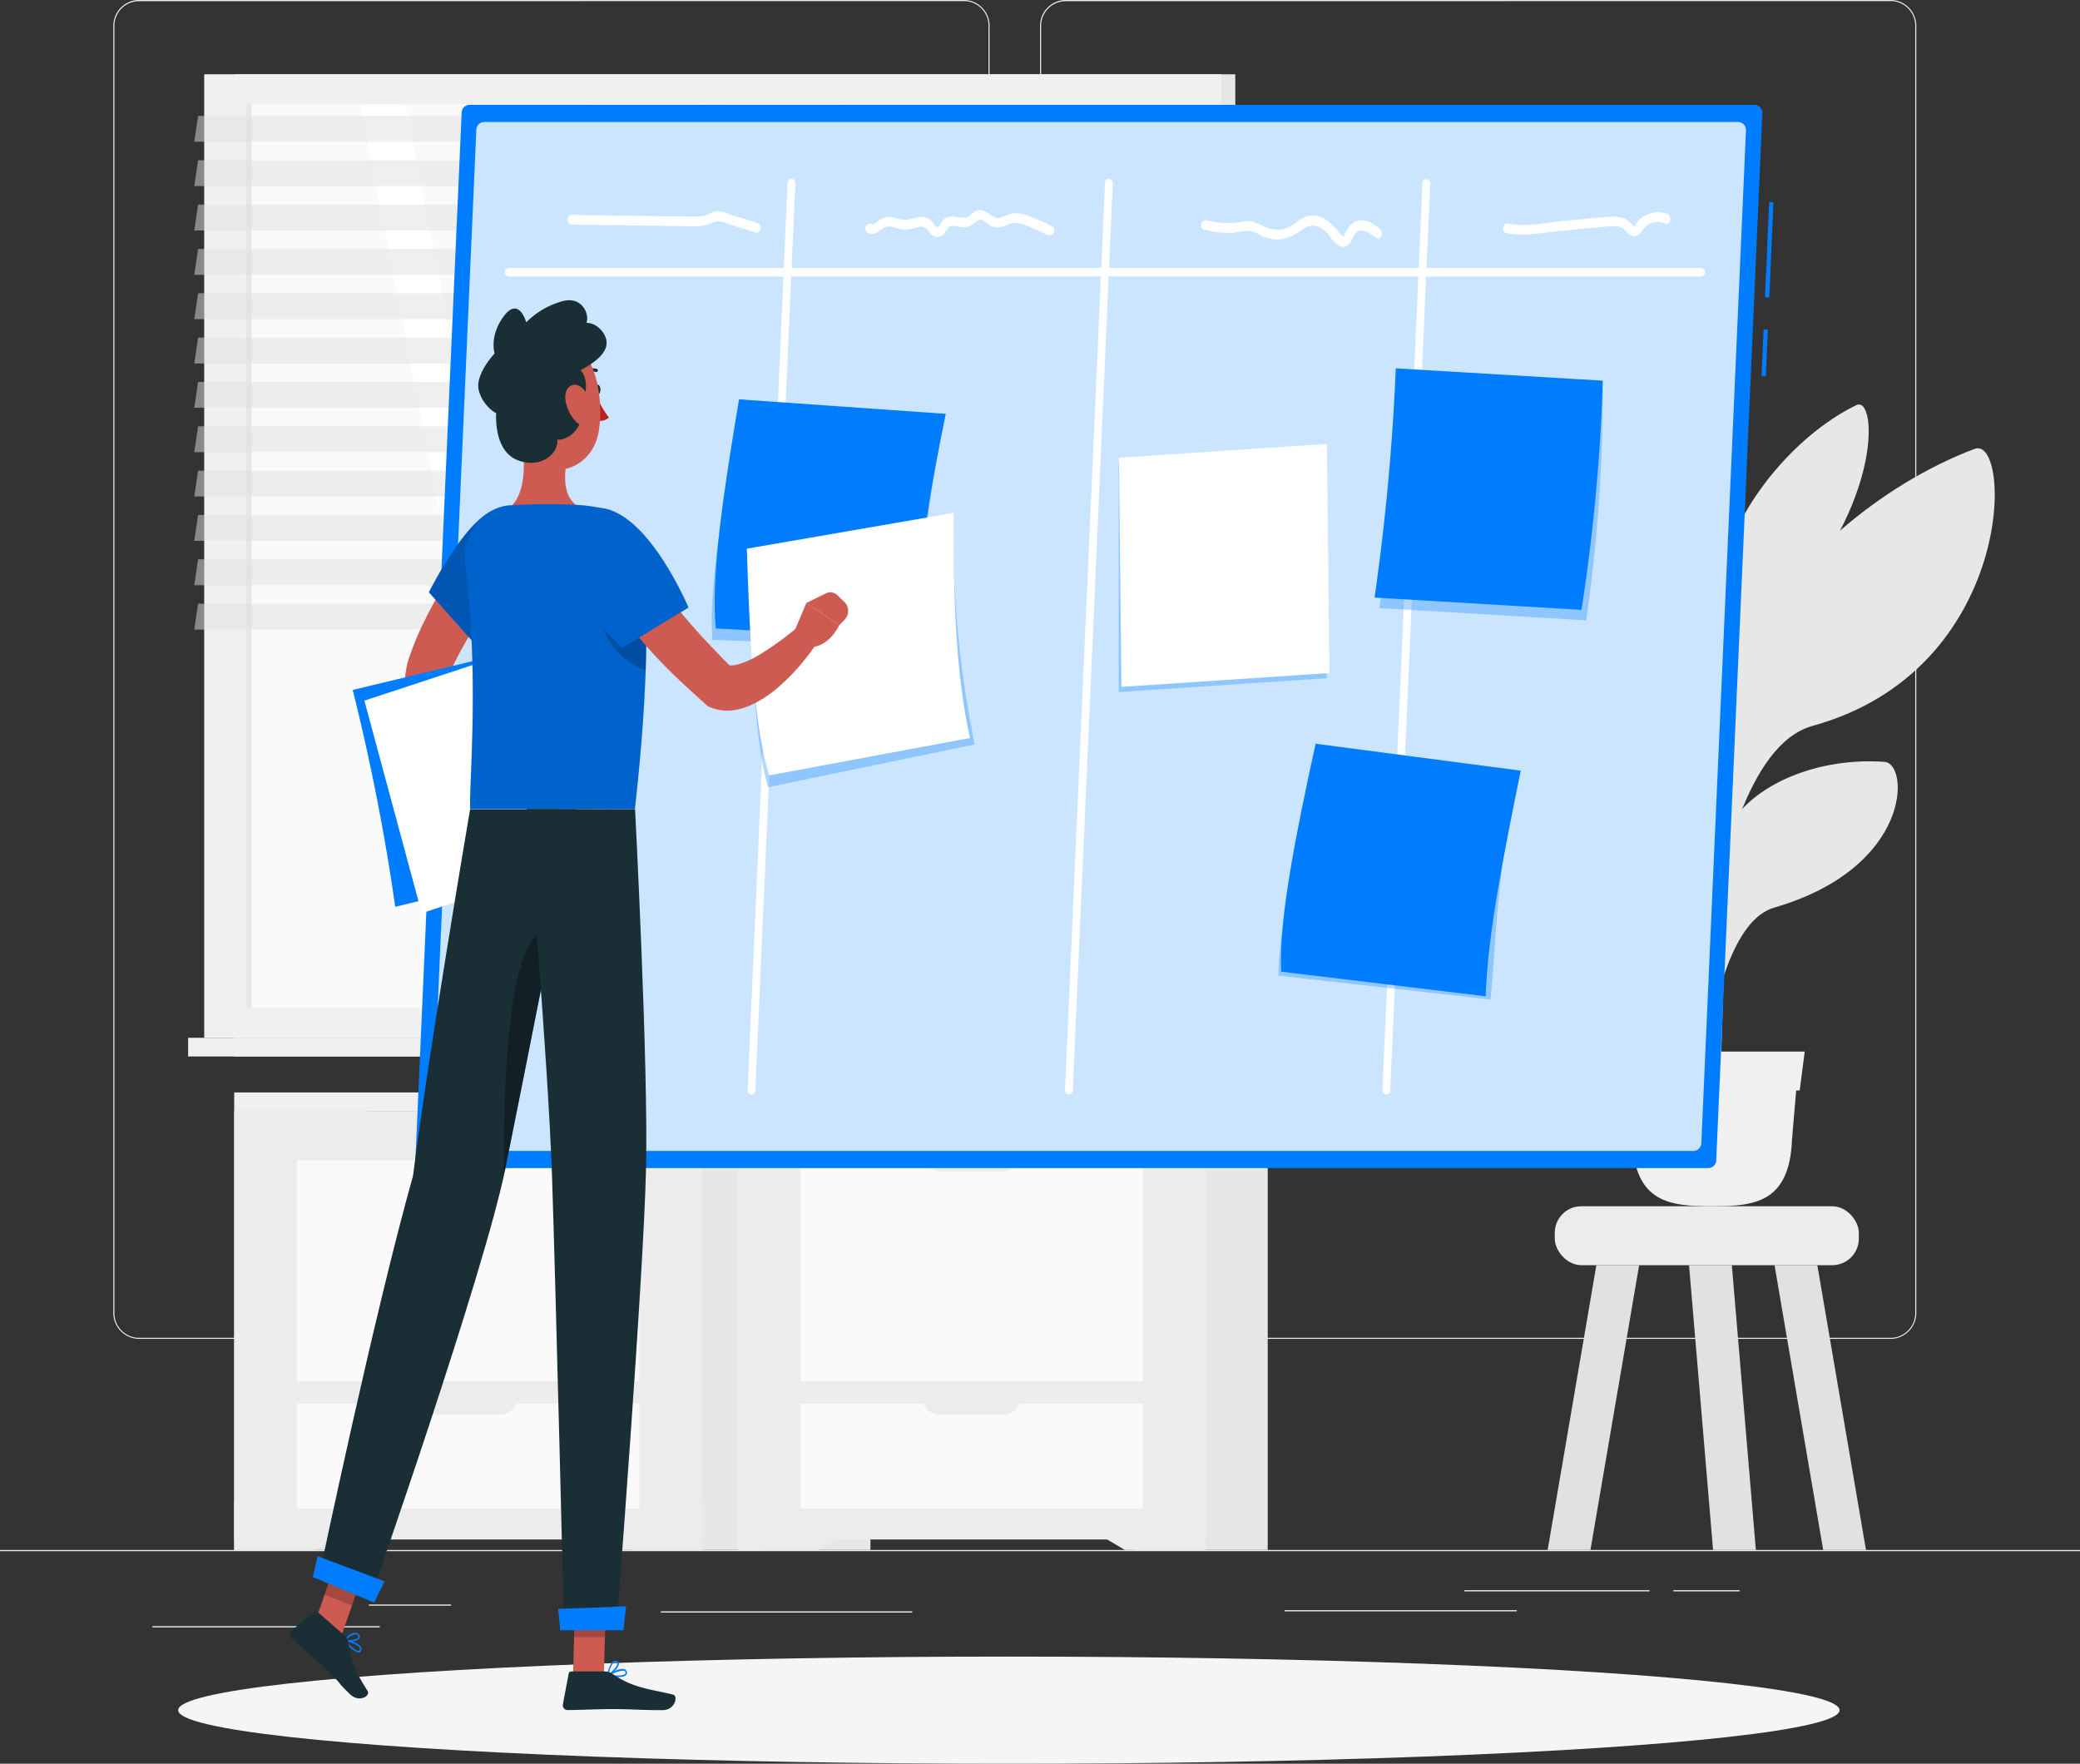
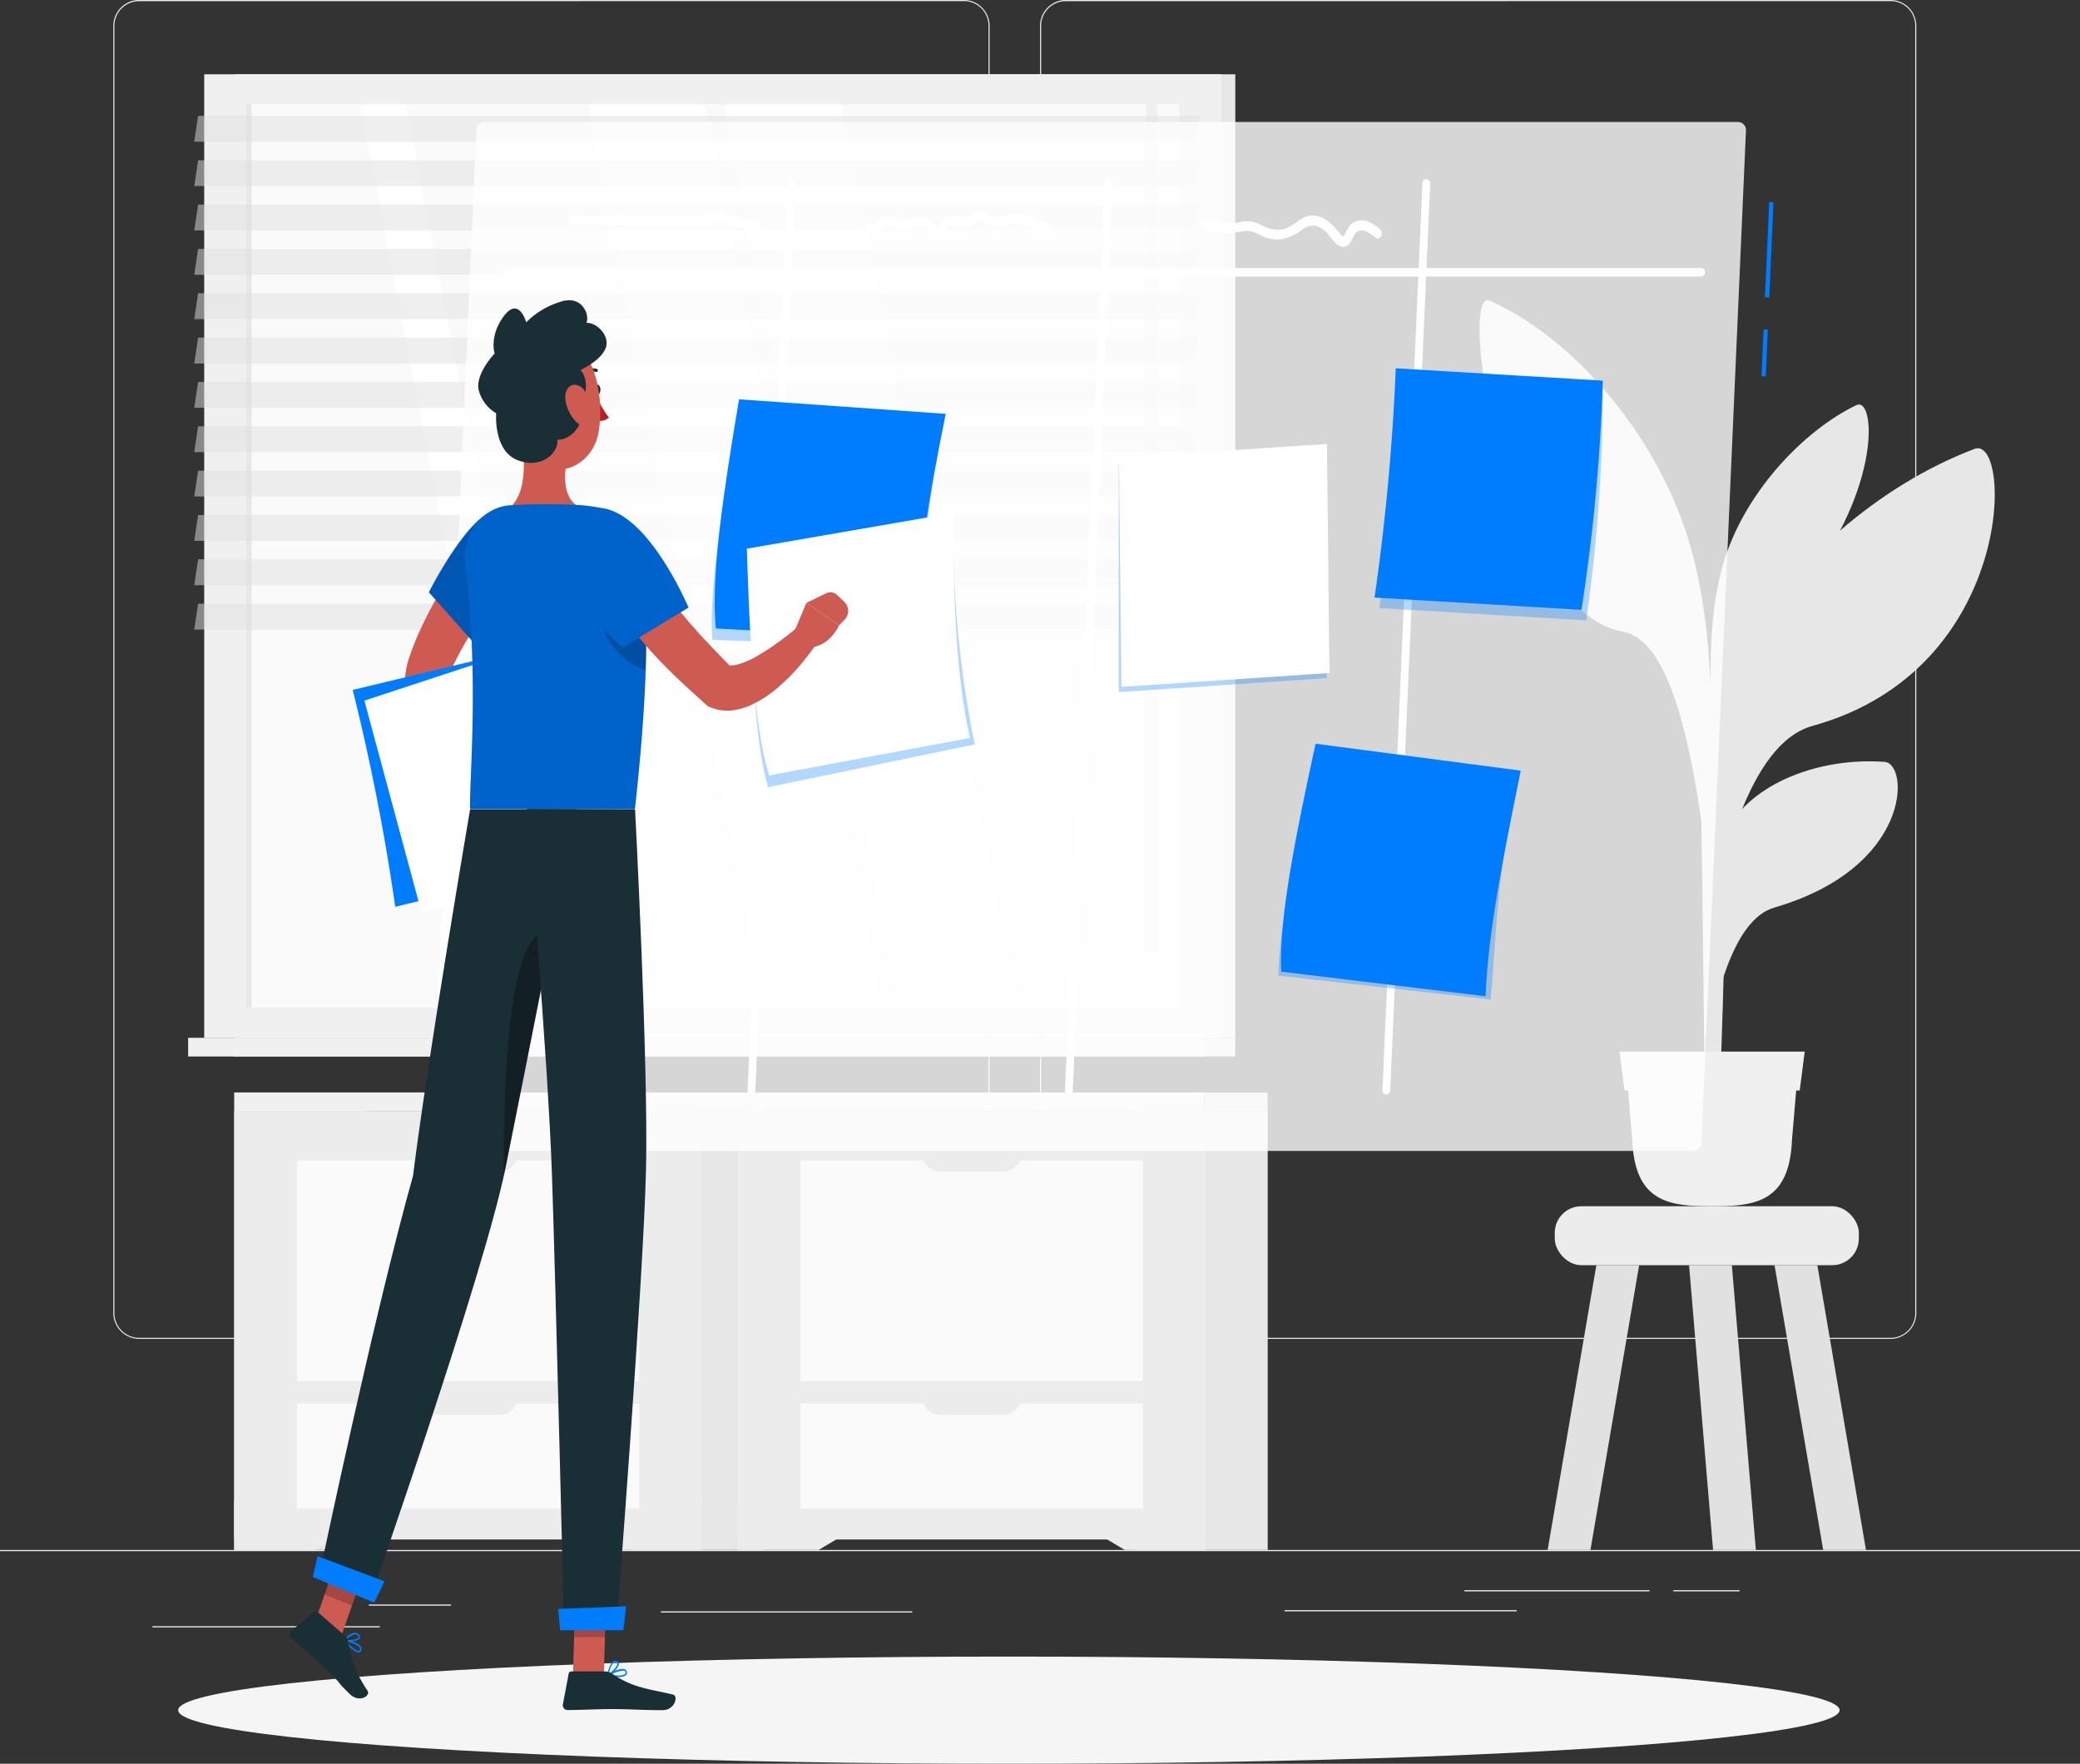
<svg xmlns="http://www.w3.org/2000/svg" id="Layer_1" data-name="Layer 1" viewBox="0 0 401 340">
  <rect x="0" y="0" width="401" height="340" fill="#333333" stroke="none" />
  <defs>
    <style>.cls-1{fill:#ececec;}.cls-2,.cls-7{fill:#e1e1e1;}.cls-3{fill:#e7e7e7;}.cls-4{fill:#f0f0f0;}.cls-5{fill:#fafafa;}.cls-10,.cls-6{fill:#fff;}.cls-7{opacity:0.5;}.cls-8{fill:#f5f5f5;}.cls-11,.cls-9{fill:#007cff;}.cls-10{opacity:0.8;}.cls-11,.cls-16{opacity:0.3;}.cls-12{fill:#ce5b51;}.cls-13{fill:#cd5b51;}.cls-14{fill:#1a2e35;}.cls-15{fill:#ba221f;}.cls-17{opacity:0.2;}</style>
  </defs>
  <rect class="cls-1" y="298.79" width="401" height="0.23" />
  <rect class="cls-1" x="29.38" y="313.48" width="43.83" height="0.23" />
  <rect class="cls-1" x="127.41" y="310.62" width="48.46" height="0.23" />
  <rect class="cls-1" x="71.11" y="309.3" width="15.85" height="0.23" />
  <rect class="cls-1" x="282.33" y="306.54" width="35.68" height="0.23" />
  <rect class="cls-1" x="322.61" y="306.54" width="12.76" height="0.23" />
  <rect class="cls-1" x="247.64" y="310.39" width="44.77" height="0.23" />
  <path class="cls-1" d="M200.51,267.89V20.21A5,5,0,0,1,205.23,15h159.5a5,5,0,0,1,4.71,5.21V267.89a5,5,0,0,1-4.71,5.2H205.23A5,5,0,0,1,200.51,267.89Zm4.72-252.66a4.76,4.76,0,0,0-4.51,5V267.89a4.77,4.77,0,0,0,4.51,5h159.5a4.77,4.77,0,0,0,4.5-5V20.21a4.76,4.76,0,0,0-4.5-5Z" transform="translate(0 -15)" />
  <path class="cls-1" d="M21.85,267.89V20.21A5,5,0,0,1,26.57,15H186.06a5,5,0,0,1,4.72,5.21V267.89a5,5,0,0,1-4.72,5.2H26.57A5,5,0,0,1,21.85,267.89ZM26.57,15.23a4.76,4.76,0,0,0-4.51,5V267.89a4.77,4.77,0,0,0,4.51,5H186.06a4.77,4.77,0,0,0,4.51-5V20.21a4.76,4.76,0,0,0-4.51-5Z" transform="translate(0 -15)" />
  <rect class="cls-1" x="299.75" y="247.53" width="58.62" height="11.36" rx="5.12" transform="translate(658.11 491.42) rotate(-180)" />
  <polygon class="cls-2" points="342.11 243.89 350.36 243.89 359.74 298.79 351.49 298.79 342.11 243.89" />
  <polygon class="cls-2" points="325.63 243.89 333.88 243.89 338.51 298.79 330.26 298.79 325.63 243.89" />
  <polygon class="cls-2" points="316.01 243.89 307.76 243.89 298.37 298.79 306.62 298.79 316.01 243.89" />
  <rect class="cls-3" x="45.15" y="29.33" width="193" height="185.74" transform="translate(283.3 229.39) rotate(-180)" />
  <rect class="cls-4" x="39.36" y="29.33" width="196.08" height="185.74" transform="translate(274.81 229.39) rotate(-180)" />
  <rect class="cls-3" x="45.15" y="215.07" width="193" height="3.6" transform="translate(283.3 418.73) rotate(-180)" />
  <rect class="cls-4" x="36.28" y="215.07" width="196.08" height="3.6" transform="translate(268.63 418.73) rotate(-180)" />
  <rect class="cls-5" x="50.31" y="32.26" width="174.2" height="179.87" transform="translate(259.6 -30.21) rotate(90)" />
  <polygon class="cls-6" points="169.83 194.29 135.93 20.1 113.47 20.1 147.37 194.29 169.83 194.29" />
  <polygon class="cls-6" points="196.05 194.29 162.15 20.1 139.69 20.1 173.59 194.29 196.05 194.29" />
  <path class="cls-4" d="M223.1,35.57V198.34c0,.26-.29.48-.66.48h-.87c-.37,0-.67-.22-.67-.48V35.57c0-.26.3-.47.67-.47h.87C222.81,35.1,223.1,35.31,223.1,35.57Z" transform="translate(0 -15)" />
  <polygon class="cls-6" points="112.08 194.29 78.18 20.1 69.42 20.1 103.32 194.29 112.08 194.29" />
  <rect class="cls-3" x="-39.11" y="121.68" width="174.2" height="1.03" transform="translate(170.18 59.21) rotate(90)" />
  <polygon class="cls-7" points="37.45 27.32 230.44 27.32 231.19 22.34 38.19 22.34 37.45 27.32" />
  <polygon class="cls-7" points="37.45 44.42 230.44 44.42 231.19 39.44 38.19 39.44 37.45 44.42" />
  <polygon class="cls-7" points="37.45 61.52 230.44 61.52 231.19 56.53 38.19 56.53 37.45 61.52" />
  <polygon class="cls-7" points="37.45 78.61 230.44 78.61 231.19 73.63 38.19 73.63 37.45 78.61" />
  <polygon class="cls-7" points="37.45 95.71 230.44 95.71 231.19 90.73 38.19 90.73 37.45 95.71" />
  <polygon class="cls-7" points="37.45 112.81 230.44 112.81 231.19 107.82 38.19 107.82 37.45 112.81" />
  <polygon class="cls-7" points="37.45 35.87 230.44 35.87 231.19 30.89 38.19 30.89 37.45 35.87" />
  <polygon class="cls-7" points="37.45 52.97 230.44 52.97 231.19 47.99 38.19 47.99 37.45 52.97" />
  <polygon class="cls-7" points="37.45 70.07 230.44 70.07 231.19 65.08 38.19 65.08 37.45 70.07" />
  <polygon class="cls-7" points="37.45 87.16 230.44 87.16 231.19 82.18 38.19 82.18 37.45 87.16" />
  <polygon class="cls-7" points="37.45 104.26 230.44 104.26 231.19 99.28 38.19 99.28 37.45 104.26" />
  <polygon class="cls-7" points="37.45 121.36 230.44 121.36 231.19 116.37 38.19 116.37 37.45 121.36" />
  <rect class="cls-3" x="45.15" y="229.15" width="25.56" height="84.64" transform="translate(115.86 527.94) rotate(-180)" />
  <polygon class="cls-1" points="60.72 298.79 45.15 298.79 45.15 289.08 77.04 289.08 60.72 298.79" />
  <rect class="cls-3" x="121.75" y="229.15" width="25.56" height="84.64" transform="translate(269.05 527.94) rotate(-180)" />
  <rect class="cls-1" x="45.15" y="229.15" width="90.18" height="82.62" transform="translate(180.49 525.92) rotate(-180)" />
  <polygon class="cls-1" points="119.77 298.79 135.33 298.79 135.33 289.08 103.45 289.08 119.77 298.79" />
  <rect class="cls-5" x="57.23" y="238.68" width="66.03" height="42.57" transform="translate(180.49 504.92) rotate(-180)" />
  <rect class="cls-5" x="57.23" y="285.58" width="66.03" height="20.26" transform="translate(180.49 576.41) rotate(-180)" />
  <path class="cls-1" d="M84.09,240.84h12.3a3.75,3.75,0,0,0,3.55-3.92H80.54A3.75,3.75,0,0,0,84.09,240.84Z" transform="translate(0 -15)" />
  <path class="cls-1" d="M84.09,287.74h12.3a3.75,3.75,0,0,0,3.55-3.92H80.54A3.75,3.75,0,0,0,84.09,287.74Z" transform="translate(0 -15)" />
-   <rect class="cls-3" x="142.24" y="229.15" width="25.56" height="84.64" transform="translate(310.05 527.94) rotate(-180)" />
  <polygon class="cls-1" points="157.81 298.79 142.24 298.79 142.24 289.08 174.13 289.08 157.81 298.79" />
  <rect class="cls-3" x="218.84" y="229.15" width="25.56" height="84.64" transform="translate(463.24 527.94) rotate(-180)" />
  <rect class="cls-1" x="142.24" y="229.15" width="90.18" height="82.62" transform="translate(374.67 525.92) rotate(-180)" />
  <polygon class="cls-1" points="216.86 298.79 232.42 298.79 232.42 289.08 200.54 289.08 216.86 298.79" />
  <rect class="cls-5" x="154.32" y="238.68" width="66.03" height="42.57" transform="translate(374.67 504.92) rotate(-180)" />
  <rect class="cls-5" x="154.32" y="285.58" width="66.03" height="20.26" transform="translate(374.67 576.41) rotate(-180)" />
  <path class="cls-1" d="M181.18,240.84h12.31a3.74,3.74,0,0,0,3.54-3.92h-19.4A3.75,3.75,0,0,0,181.18,240.84Z" transform="translate(0 -15)" />
  <path class="cls-1" d="M181.18,287.74h12.31a3.74,3.74,0,0,0,3.54-3.92h-19.4A3.75,3.75,0,0,0,181.18,287.74Z" transform="translate(0 -15)" />
  <rect class="cls-4" x="45.15" y="210.59" width="187" height="3.55" />
  <rect class="cls-2" x="232.16" y="225.59" width="12.24" height="3.55" transform="translate(476.55 439.74) rotate(-180)" />
  <path class="cls-3" d="M331.29,233.93c1.17-33.16,2.41-66.13-.13-82.76L327,147.94s.91,3.1,1.38,53.9,1.07,24.54.56,32.09Z" transform="translate(0 -15)" />
  <path class="cls-3" d="M324.62,116.33C318.24,98,303.36,80.2,287.2,72.94c-6.34-2.85,2.8,59.83,25.8,63.87,11.23,2,14.73,33.74,16.63,49C330.27,155.79,331,134.71,324.62,116.33Z" transform="translate(0 -15)" />
-   <path class="cls-3" d="M326,163c-4.49-7.87-11.83-18.88-22.56-18.89-12.17,0-1.52,22.11,12.77,29.18,7,3.45,12.81,14.4,14.32,21.25C330.38,180.63,330.48,170.85,326,163Z" transform="translate(0 -15)" />
  <path class="cls-3" d="M336.92,139.2c7.81-15.29,25.22-30.67,43.76-37.67,7.28-2.75,8,42.56-31.24,53.4-12.67,3.5-17.76,28.29-20.38,40.75C329.28,171.47,329.11,154.49,336.92,139.2Z" transform="translate(0 -15)" />
  <path class="cls-3" d="M332.64,175.47c5-9.75,18.52-14.51,30.69-13.6,4.78.36,5.3,20.36-21.28,28.09-8.07,2.34-11.32,18-13,26C329.2,200.5,327.66,185.22,332.64,175.47Z" transform="translate(0 -15)" />
  <path class="cls-3" d="M332.13,124c3.87-13.63,15.28-25.85,25.75-30.9,4.11-2,5.37,20.62-17.1,42.75-6.82,6.71-9,26.27-10.08,36.18C330.19,154.31,328.26,137.61,332.13,124Z" transform="translate(0 -15)" />
  <path class="cls-4" d="M330.08,247.53h0c8.17,0,14.93-.66,15.4-12.88l1.36-16H313.31l1.36,16C315.14,246.87,321.9,247.53,330.08,247.53Z" transform="translate(0 -15)" />
  <polygon class="cls-4" points="313.19 210.22 346.96 210.22 347.93 202.71 312.22 202.71 313.19 210.22" />
  <ellipse id="_Path_" data-name="&lt;Path&gt;" class="cls-8" cx="194.5" cy="329.67" rx="160.15" ry="10.33" />
  <polygon class="cls-9" points="341.1 57.34 341.9 39 341.08 38.95 340.27 57.3 341.1 57.34" />
  <polygon class="cls-9" points="340.42 72.55 340.82 63.53 340 63.49 339.6 72.51 340.42 72.55" />
-   <path class="cls-9" d="M81.55,240.17H329.41a1.54,1.54,0,0,0,1.46-1.54L339.76,36.9a1.55,1.55,0,0,0-1.46-1.69H90.44A1.53,1.53,0,0,0,89,36.74L80.09,238.47A1.56,1.56,0,0,0,81.55,240.17Z" transform="translate(0 -15)" />
  <path class="cls-10" d="M328,235.32l8.6-195.11a1.55,1.55,0,0,0-1.46-1.69H93.3a1.53,1.53,0,0,0-1.47,1.53l-8.6,195.11a1.56,1.56,0,0,0,1.47,1.7H326.56A1.54,1.54,0,0,0,328,235.32Z" transform="translate(0 -15)" />
  <path class="cls-6" d="M267.27,226a.79.79,0,0,0,.75-.79l7.71-174.88a.75.75,0,1,0-1.5-.08l-7.71,174.88a.81.81,0,0,0,.72.87Z" transform="translate(0 -15)" />
  <path class="cls-6" d="M144.88,226a.79.79,0,0,0,.74-.79l7.71-174.88a.8.8,0,0,0-.71-.87.81.81,0,0,0-.79.79l-7.7,174.88a.81.81,0,0,0,.71.87Z" transform="translate(0 -15)" />
  <path class="cls-6" d="M206.07,226a.79.79,0,0,0,.75-.79l7.71-174.88a.8.8,0,0,0-.71-.87.79.79,0,0,0-.79.79l-7.71,174.88a.81.81,0,0,0,.72.87Z" transform="translate(0 -15)" />
  <path class="cls-6" d="M98.15,68.31H327.89a.83.83,0,0,0,0-1.66H98.15a.83.83,0,0,0,0,1.66Z" transform="translate(0 -15)" />
-   <path class="cls-6" d="M321,58.09a3.41,3.41,0,0,0-3.35.3c-.86.59-1.32,1.87-2.37,2.1s-1.54-.8-2.37-1.41c-1.06-.78-2.68-.43-3.86-.33q-4.69.39-9.39.89c-3.08.34-6.21.92-9.29.25-1.06-.23-.61-2,.45-1.79,3.15.68,6.5-.07,9.66-.4s6.36-.66,9.54-.89a6.46,6.46,0,0,1,3.23.38,4,4,0,0,1,1.29,1c.13.15.27.45.48.41s.45-.57.54-.68a5.06,5.06,0,0,1,5.89-1.65c1,.43.56,2.23-.45,1.8Z" transform="translate(0 -15)" />
  <path class="cls-6" d="M265.2,60.82c-1.26-1-3.15-2.42-4.19-.34-.52,1-1,2.29-2.31,2.07s-2.16-2-3.07-2.84c-1.36-1.27-2.73-1.64-4.31-.62a10.68,10.68,0,0,1-4.15,2,7,7,0,0,1-4.18-.75,6.29,6.29,0,0,0-2.41-.86,22.81,22.81,0,0,0-2.7.39,19.49,19.49,0,0,1-5.73-.61c-1.06-.21-.61-2,.45-1.79a16.38,16.38,0,0,0,6.23.39,6.66,6.66,0,0,1,2.31-.18,7.58,7.58,0,0,1,2.09.75c1.73.84,3.4,1.24,5.21.36,1.4-.69,2.49-2,4.06-2.21a4.69,4.69,0,0,1,3.67,1.19,13.25,13.25,0,0,1,1.68,1.67,7.88,7.88,0,0,0,.74.87c.41.34.45.31.69-.19.61-1.25,1.18-2.27,2.54-2.57,1.61-.36,3,.6,4.23,1.63.85.71,0,2.33-.85,1.6Z" transform="translate(0 -15)" />
  <path class="cls-6" d="M201.91,60.31a32.34,32.34,0,0,0-3-1.38,10.06,10.06,0,0,0-3.15-1c-.95,0-1.79.61-2.7.82a2.94,2.94,0,0,1-2.08-.23c-.6-.3-1.2-1-1.85-1.16s-1.36.82-2,1.15a3.4,3.4,0,0,1-2,.25c-.63-.08-1.57-.44-2.16,0s-.72,1.24-1.32,1.63a1.65,1.65,0,0,1-1.7.08c-.59-.33-.92-.94-1.41-1.4-.73-.67-1.57-.3-2.4-.08a5.67,5.67,0,0,1-2.31.24c-.87-.13-1.87-.74-2.75-.54-1.45.32-2.2,2-3.82,1.14-1-.53-.13-2.13.85-1.61.41.22,1.6-1,2-1.13a3.36,3.36,0,0,1,2.23-.15,6.58,6.58,0,0,0,2.73.41,21,21,0,0,1,2.35-.52,2.67,2.67,0,0,1,2,.6c.32.26,1,1.44,1.44,1.34.19,0,.49-.74.61-.91a2.74,2.74,0,0,1,.69-.71,2.85,2.85,0,0,1,1.91-.4,5.68,5.68,0,0,0,2.24.17c.71-.23,1.18-1,1.89-1.26,1.6-.62,2.37.84,3.74,1.28.89.29,1.8-.4,2.63-.65a4.57,4.57,0,0,1,2.64,0,28.91,28.91,0,0,1,5.62,2.34c1,.51.12,2.12-.85,1.61Z" transform="translate(0 -15)" />
  <path class="cls-6" d="M145.64,59.81l-4.5-1.41c-.71-.23-1.43-.51-2.15-.68a3,3,0,0,0-2.05.41,9.45,9.45,0,0,1-3.77.48l-4.5-.06-18.4-.26c-1.08,0-1.08-1.87,0-1.86l18.81.26c1.48,0,2.95.05,4.43.06a9.47,9.47,0,0,0,2.19-.16c.67-.15,1.24-.57,1.9-.77,1.23-.38,2.63.35,3.79.72l4.7,1.48c1,.33.6,2.12-.45,1.79Z" transform="translate(0 -15)" />
  <path class="cls-11" d="M265.91,132.21l39.89,2.38A308.29,308.29,0,0,0,309,89.69L270,88A437.37,437.37,0,0,1,265.91,132.21Z" transform="translate(0 -15)" />
  <path class="cls-9" d="M265,130.19l39.89,2.37A359.82,359.82,0,0,0,309,88.38L269.09,86A437.29,437.29,0,0,1,265,130.19Z" transform="translate(0 -15)" />
  <polygon class="cls-11" points="215.67 133.41 255.77 130.73 255.77 86.82 215.67 89.49 215.67 133.41" />
  <polygon class="cls-6" points="216.2 132.41 256.3 129.74 255.82 85.58 215.72 88.25 216.2 132.41" />
  <path class="cls-11" d="M177.44,139.8l-40.08-1.45c-1-10.19,3.36-35.81,5.77-44.92L182,96.16A208.21,208.21,0,0,0,177.44,139.8Z" transform="translate(0 -15)" />
  <path class="cls-9" d="M176.75,138.35,138,136.14c-1-10.19,1.58-26.88,4.48-44.16l39.85,2.8C179,110.94,176.58,126.08,176.75,138.35Z" transform="translate(0 -15)" />
  <path class="cls-11" d="M287.38,207.68l-40.93-4.6c.11-10.3,4.91-34.24,7.75-43.22l38.59,5.07C288.69,180.91,288.52,195.4,287.38,207.68Z" transform="translate(0 -15)" />
  <path class="cls-9" d="M286.41,207.05,247,202.31c-.49-10.26,2.9-26.81,6.63-43.94l39.55,5.19C289.94,179.59,286.84,194.76,286.41,207.05Z" transform="translate(0 -15)" />
  <path class="cls-11" d="M187.92,158.5l-39.83,8.25c-3-9.6-3.76-35.38-3.19-44.75l38.9-6.73A201.88,201.88,0,0,0,187.92,158.5Z" transform="translate(0 -15)" />
  <path class="cls-6" d="M187,157.27l-38.7,7.2c-3-9.59-3.76-26.32-4.32-43.7l39.87-6.9C183.73,130.28,184.36,145.46,187,157.27Z" transform="translate(0 -15)" />
  <path class="cls-12" d="M93.2,117.49c-.79.92-1.46,1.74-2.14,2.64s-1.34,1.76-2,2.66c-1.3,1.79-2.55,3.64-3.72,5.56s-2.31,3.88-3.33,6a55,55,0,0,0-2.8,6.48l-.3.85-.08.21-.09.32-.19.62q-.14.6-.24,1.17c-.06.36-.12.73-.16,1.08A27.9,27.9,0,0,0,78,149a54.4,54.4,0,0,0,.72,7.06A90.73,90.73,0,0,0,82,169.24l4.35-1.1c-.33-4.29-.62-8.67-.73-12.88-.07-2.11,0-4.2.09-6.14a19.34,19.34,0,0,1,.35-2.66l.13-.54.13-.44.48-1a73.88,73.88,0,0,1,5.9-10.38q1.69-2.52,3.5-5c.59-.82,1.2-1.64,1.82-2.44l1.81-2.33Z" transform="translate(0 -15)" />
  <path class="cls-13" d="M85.76,166.34l3,3.57-5.88,3.83s-2-3-1.24-6Z" transform="translate(0 -15)" />
  <polygon class="cls-13" points="92.69 160.19 86.96 162.41 82.9 158.74 88.78 154.91 92.69 160.19" />
  <path class="cls-9" d="M76.2,189.8l37.8-9.11a338.43,338.43,0,0,0-8.24-41.76L68,148A415.78,415.78,0,0,1,76.2,189.8Z" transform="translate(0 -15)" />
  <polygon class="cls-6" points="81.3 176.03 118.39 163.83 107.34 122.86 70.25 135.06 81.3 176.03" />
  <path class="cls-14" d="M114.62,90.12c0,.53.3.95.62.94s.54-.46.52-1-.3-.94-.62-.93S114.6,89.59,114.62,90.12Z" transform="translate(0 -15)" />
  <path class="cls-15" d="M114.88,91.07a19.82,19.82,0,0,0,2.51,4.43,2.54,2.54,0,0,1-2.27.57Z" transform="translate(0 -15)" />
  <path class="cls-14" d="M112.73,87.26a.29.29,0,0,1-.18-.11.33.33,0,0,1,0-.44,2.57,2.57,0,0,1,2.51-.59.31.31,0,0,1,.18.39.28.28,0,0,1-.35.2h0a2,2,0,0,0-2,.49A.24.24,0,0,1,112.73,87.26Z" transform="translate(0 -15)" />
  <path class="cls-13" d="M100.25,97.72c.91,4.8,1.5,11.46-1.5,14.66,0,0,1.24,4.87,9.32,4.87,8.89,0,4.23-4.27,4.23-4.27-3.71-1.27-3.73-5.91-2.93-9.65Z" transform="translate(0 -15)" />
  <path class="cls-9" d="M117.24,338.12a.18.18,0,0,1-.12-.13.16.16,0,0,1,.07-.16c.09-.06,2.15-1.37,3.14-1.07a.7.7,0,0,1,.45.37.63.63,0,0,1,0,.68c-.24.37-1,.49-1.74.49A9.8,9.8,0,0,1,117.24,338.12Zm.45-.24c1.11.18,2.61.17,2.88-.26,0-.05.07-.15,0-.34a.45.45,0,0,0-.28-.22,1.12,1.12,0,0,0-.27,0A6,6,0,0,0,117.69,337.88Z" transform="translate(0 -15)" />
  <path class="cls-9" d="M117.18,338.09a.18.18,0,0,1-.06-.14,4.7,4.7,0,0,1,.9-2.53.94.94,0,0,1,.77-.27c.39.05.5.26.53.44.12.74-1.28,2.16-2,2.51l-.06,0Zm1-2.43a3.82,3.82,0,0,0-.76,2c.72-.48,1.68-1.6,1.61-2,0,0,0-.15-.28-.18h-.09A.68.68,0,0,0,118.2,335.66Z" transform="translate(0 -15)" />
  <polygon class="cls-13" points="110.48 322.96 116.42 322.96 116.84 307.76 110.89 307.76 110.48 322.96" />
  <path class="cls-14" d="M116.62,337.2h-6.49a.53.53,0,0,0-.5.45l-1.1,5.84a.93.93,0,0,0,.86,1.16c2.34,0,5.73-.19,8.67-.19,3.44,0,5.61.21,9.65.21,2.44,0,3.08-2.73,2.06-3-4.67-1.12-7.66-1.24-11.71-4A2.65,2.65,0,0,0,116.62,337.2Z" transform="translate(0 -15)" />
  <path class="cls-9" d="M96.36,113.17c-5.7.06-13.67,16-13.67,16l8.84,9.95a22.06,22.06,0,0,0,9-10.24C103.9,121.31,102.19,113.1,96.36,113.17Z" transform="translate(0 -15)" />
  <path class="cls-16" d="M96.36,113.17c-5.7.06-13.67,16-13.67,16l8.84,9.95a22.06,22.06,0,0,0,9-10.24C103.9,121.31,102.19,113.1,96.36,113.17Z" transform="translate(0 -15)" />
  <path class="cls-9" d="M123.4,120.45c1.3,7.09,2.23,21.66-1,50.5H90.64c-.24-4.67,1.8-25.06-.91-47C89,118.08,93,112.73,98.4,112.4l.35,0a106.76,106.76,0,0,1,13.51,0c1.49.15,3,.39,4.27.65A9,9,0,0,1,123.4,120.45Z" transform="translate(0 -15)" />
  <path class="cls-17" d="M123.4,120.45c1.3,7.09,2.23,21.66-1,50.5H90.64c-.24-4.67,1.8-25.06-.91-47C89,118.08,93,112.73,98.4,112.4l.35,0a106.76,106.76,0,0,1,13.51,0c1.49.15,3,.39,4.27.65A9,9,0,0,1,123.4,120.45Z" transform="translate(0 -15)" />
  <path class="cls-17" d="M116.08,135.05l4.28-3.2c4.14,1.47,4.35,5.91,4.12,12.32C121,143.18,116.88,139.46,116.08,135.05Z" transform="translate(0 -15)" />
  <polygon class="cls-17" points="116.84 307.76 116.62 315.6 110.68 315.6 110.89 307.76 116.84 307.76" />
  <path class="cls-13" d="M98.6,89.72c.68,6.48.77,10.31,3.91,13.51,4.71,4.82,11.82,1.52,12.91-5,1-5.9-.29-15.51-6.17-17.84S97.93,83.24,98.6,89.72Z" transform="translate(0 -15)" />
  <path class="cls-14" d="M111.12,92.49c1.83.46,2.65-4.3.79-6.12,1.66-.91,4-2.23,4.84-4.22.92-2.28-1.57-5-3.7-4.91.69-1.52-.84-5.59-5.19-4a15.48,15.48,0,0,0-6.41,3.9s-1.44-5.27-4.46-1c-2.69,3.78-1.63,7-1.63,7s-4,4.19-3,7.31a7.3,7.3,0,0,0,3.3,4.22s-.6,7.33,4.26,9.09,7.91-1.87,7.51-4C110.61,99.94,113.81,95.3,111.12,92.49Z" transform="translate(0 -15)" />
  <path class="cls-13" d="M109,92A7.72,7.72,0,0,0,111,96.24c1.39,1.49,2.68.43,2.79-1.5.1-1.74-.51-4.6-2.15-5.36S108.78,90.08,109,92Z" transform="translate(0 -15)" />
  <polygon class="cls-13" points="60.03 314.68 65.31 316.77 70.57 301.75 65.28 299.65 60.03 314.68" />
  <path class="cls-9" d="M66.32,331.34a.19.19,0,0,1,0-.18.13.13,0,0,1,.14-.08c.1,0,2.45.4,3.07,1.31a.89.89,0,0,1,.15.59.6.6,0,0,1-.37.55c-.4.13-1-.28-1.64-.8A12.49,12.49,0,0,1,66.32,331.34Zm.49.13c.77.89,2,1.91,2.41,1.76.06,0,.14-.07.17-.29a.56.56,0,0,0-.1-.37,1.2,1.2,0,0,0-.19-.21A5.85,5.85,0,0,0,66.81,331.47Z" transform="translate(0 -15)" />
  <path class="cls-9" d="M66.3,331.28a.14.14,0,0,1,0-.15c0-.06,1.14-1.35,2.12-1.38a1,1,0,0,1,.76.32.58.58,0,0,1,.17.7c-.32.67-2.22.82-3,.62l-.06,0A.2.2,0,0,1,66.3,331.28Zm2.15-1.22a3.24,3.24,0,0,0-1.73,1.07c.85.12,2.22-.11,2.41-.51,0,0,.07-.13-.12-.32l-.06-.07A.72.72,0,0,0,68.45,330.06Z" transform="translate(0 -15)" />
  <path class="cls-14" d="M66.32,330.17l-5.1-4.43a.5.5,0,0,0-.66,0l-4.39,3.62a1,1,0,0,0,0,1.47c1.87,1.56,5.47,4.77,7.67,6.93,2.57,2.52.57.83,3.58,3.79,1.83,1.8,4.06.34,3.45-.59-2.76-4.21-3.35-6.72-3.71-9.41A2.27,2.27,0,0,0,66.32,330.17Z" transform="translate(0 -15)" />
  <path class="cls-13" d="M153.14,136.74l2.32-5.52,6.32,4.32s-2.08,4.7-6.39,4.18Z" transform="translate(0 -15)" />
  <path class="cls-13" d="M161.41,129.72l1.41,1.35a2.4,2.4,0,0,1,.06,3.33l-1.1,1.14-6.32-4.32,3.8-1.85A1.9,1.9,0,0,1,161.41,129.72Z" transform="translate(0 -15)" />
  <polygon class="cls-17" points="70.56 301.75 67.86 309.5 62.57 307.4 65.28 299.66 70.56 301.75" />
  <path class="cls-14" d="M111.16,171s-9.92,50.44-13.71,69.16c-4.16,20.5-26,82.82-26,82.82l-9.59-5.74s10.26-48.9,17.77-75.58c2.72-22,11-70.66,11-70.66Z" transform="translate(0 -15)" />
  <path class="cls-9" d="M74.14,319.83s-2,4.11-2,4.11L60.29,319l.94-4Z" transform="translate(0 -15)" />
  <path class="cls-16" d="M105.32,194.33c-7.48,1.1-8.32,30.22-8.18,47.31.1-.54.21-1,.31-1.54,2.07-10.22,6-29.91,9.08-45.68A2.44,2.44,0,0,0,105.32,194.33Z" transform="translate(0 -15)" />
  <path class="cls-14" d="M122.43,171S125,220,124.55,240.07c-.43,20.82-5.73,89-5.73,89H108.75s-1.64-67-2.33-87.42c-.75-22.3-4.88-70.71-4.88-70.71Z" transform="translate(0 -15)" />
  <path class="cls-9" d="M120.71,324.65s-.52,4.62-.52,4.62H108l-.38-4.12Z" transform="translate(0 -15)" />
  <path class="cls-12" d="M113.86,123.84a75,75,0,0,0,4.59,7.78,79.68,79.68,0,0,0,5.36,7c1.89,2.22,3.87,4.31,5.91,6.3s4.18,3.89,6.09,5.64l.68.61.56.22a8.56,8.56,0,0,0,4.27.53,12.44,12.44,0,0,0,3.45-1,22,22,0,0,0,5.2-3.38,40.17,40.17,0,0,0,4.13-4.12c.63-.72,1.22-1.48,1.81-2.24s1.13-1.52,1.7-2.39l-3.26-3.37c-1.27,1.05-2.63,2.17-4,3.15a46.63,46.63,0,0,1-4.08,2.72,16.76,16.76,0,0,1-3.94,1.77,4.78,4.78,0,0,1-1.57.21,1.39,1.39,0,0,1-.78-.23l1.24.84c-2-2.09-3.84-3.94-5.66-5.91s-3.53-3.95-5.18-6-3.21-4.17-4.66-6.35-2.78-4.44-4-6.73Z" transform="translate(0 -15)" />
  <path class="cls-9" d="M109.64,122.46c.57,9.44,10.37,17.37,10.37,17.37l12.73-7.71s-4.69-11.12-11-16.37C113.94,109.26,109.21,115.27,109.64,122.46Z" transform="translate(0 -15)" />
  <path class="cls-17" d="M109.64,122.46c.57,9.44,10.37,17.37,10.37,17.37l12.73-7.71s-4.69-11.12-11-16.37C113.94,109.26,109.21,115.27,109.64,122.46Z" transform="translate(0 -15)" />
</svg>